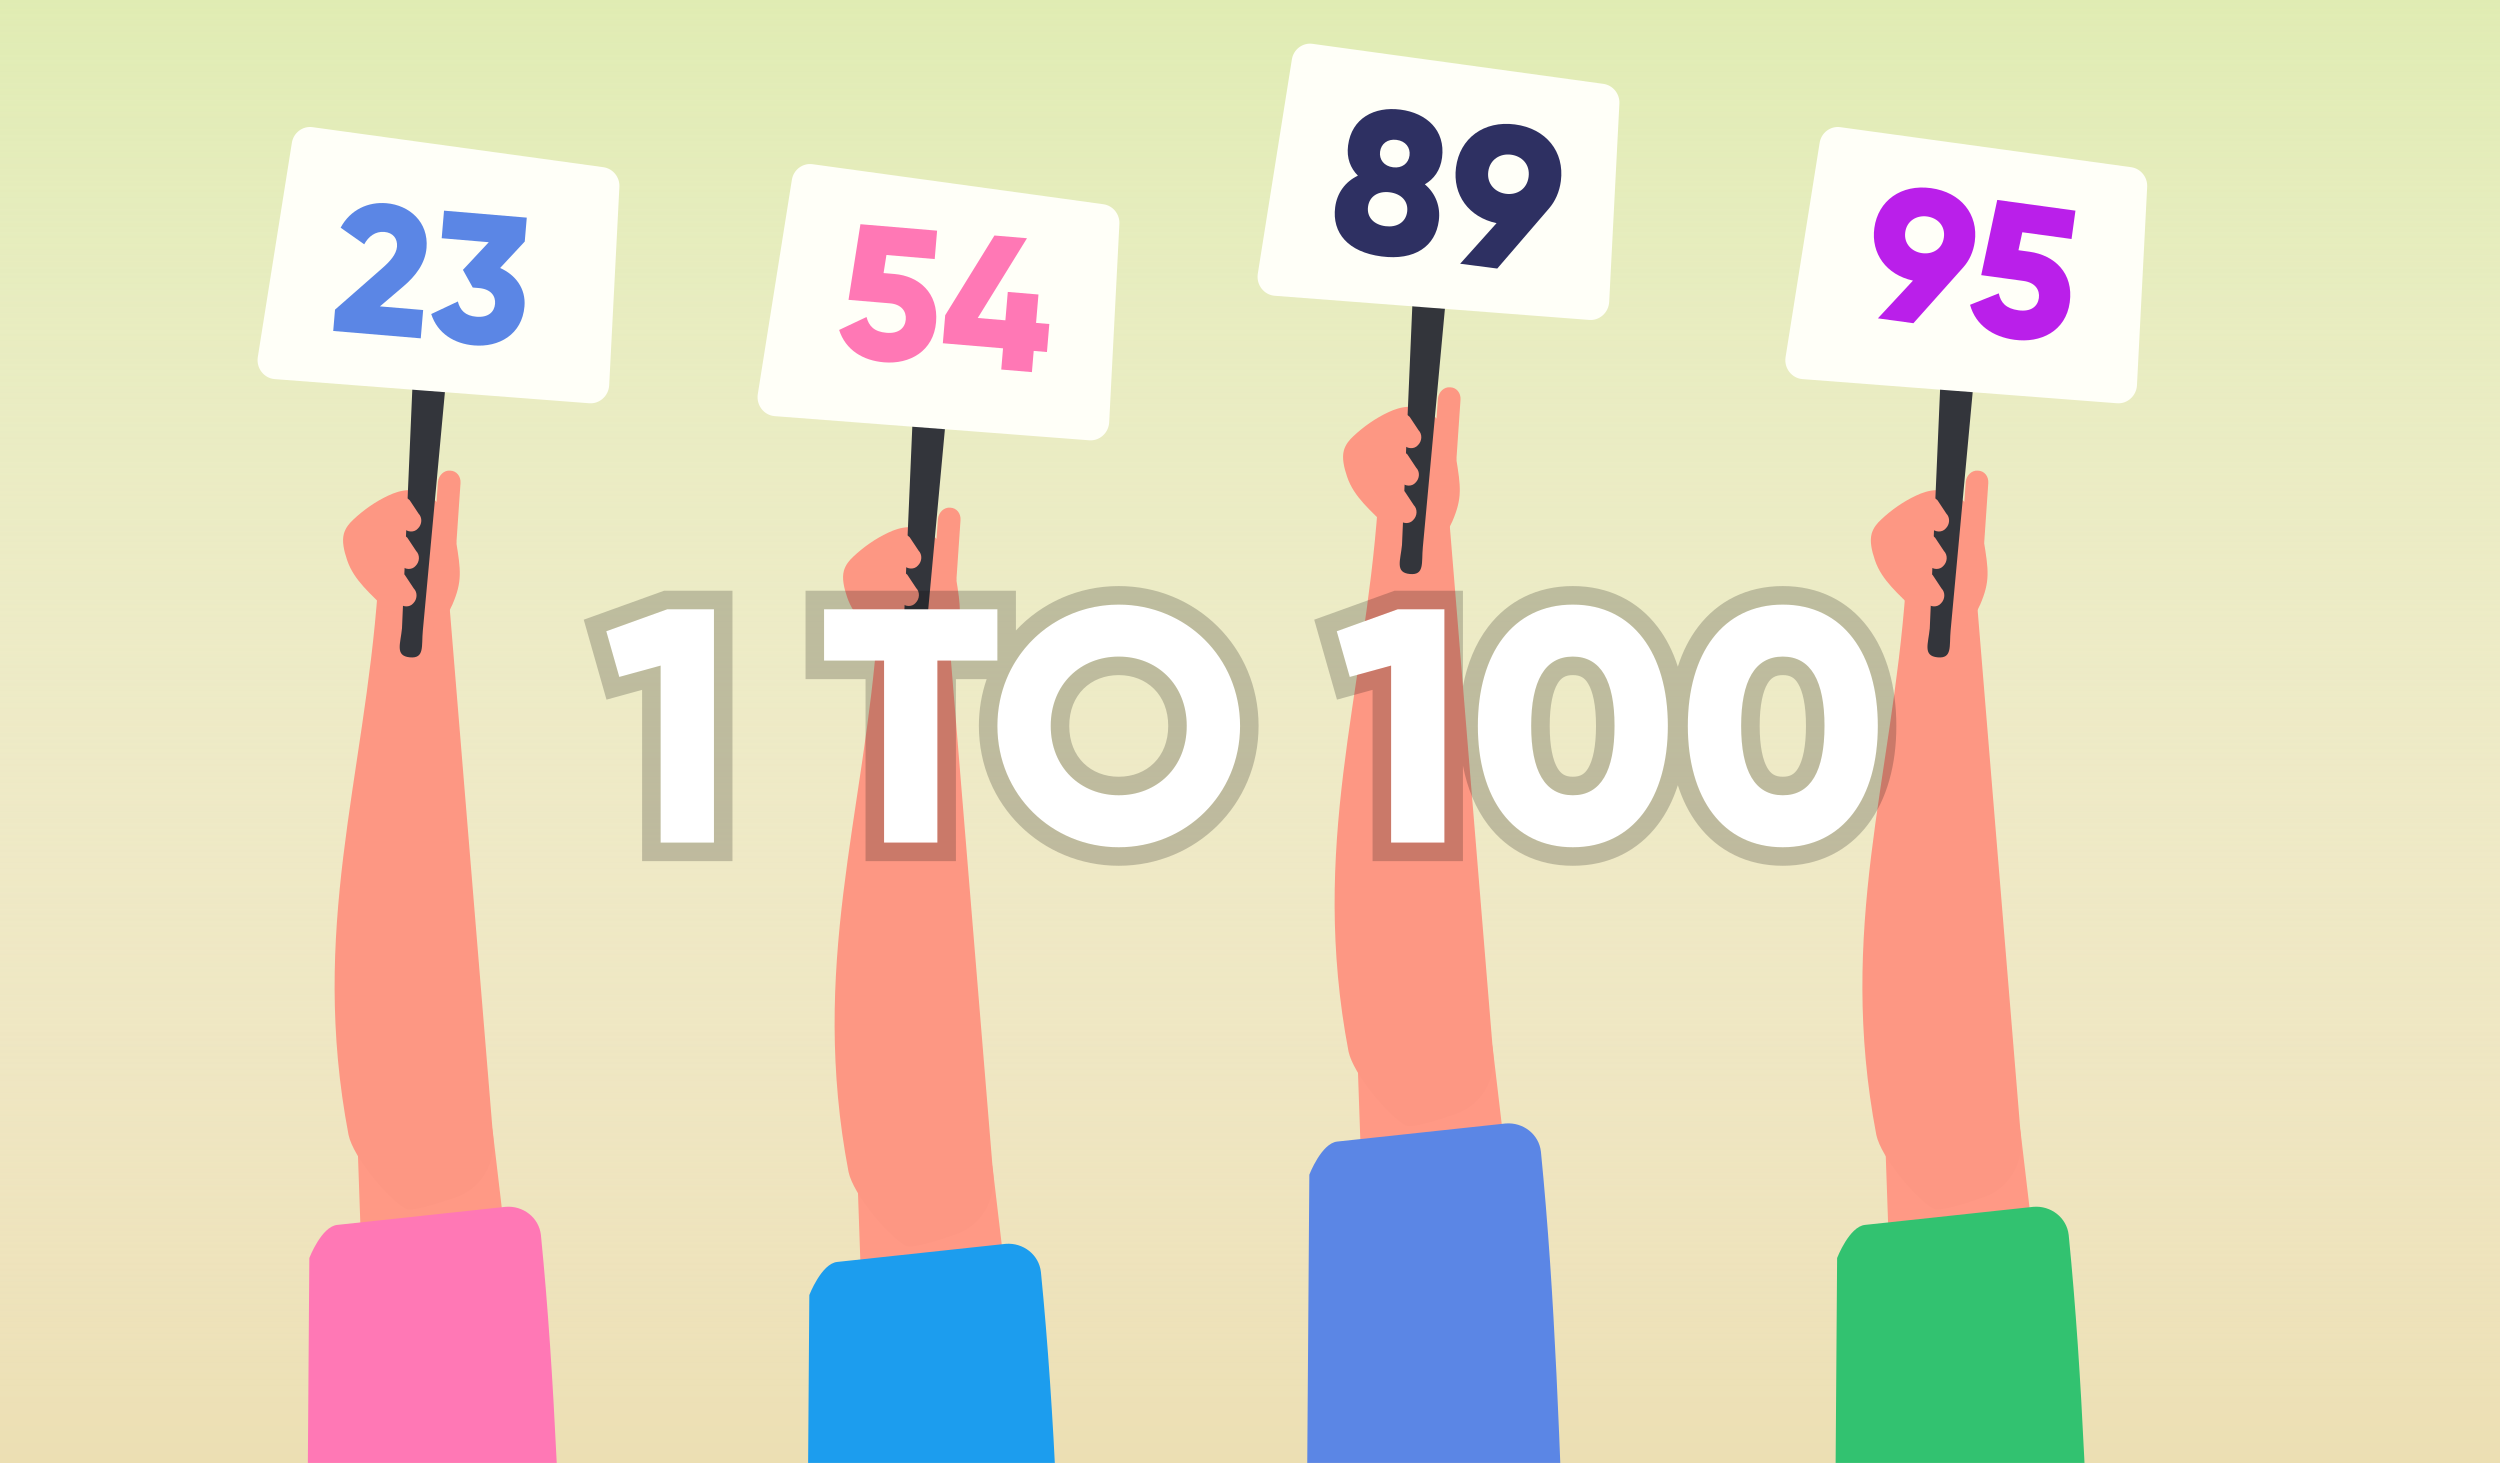
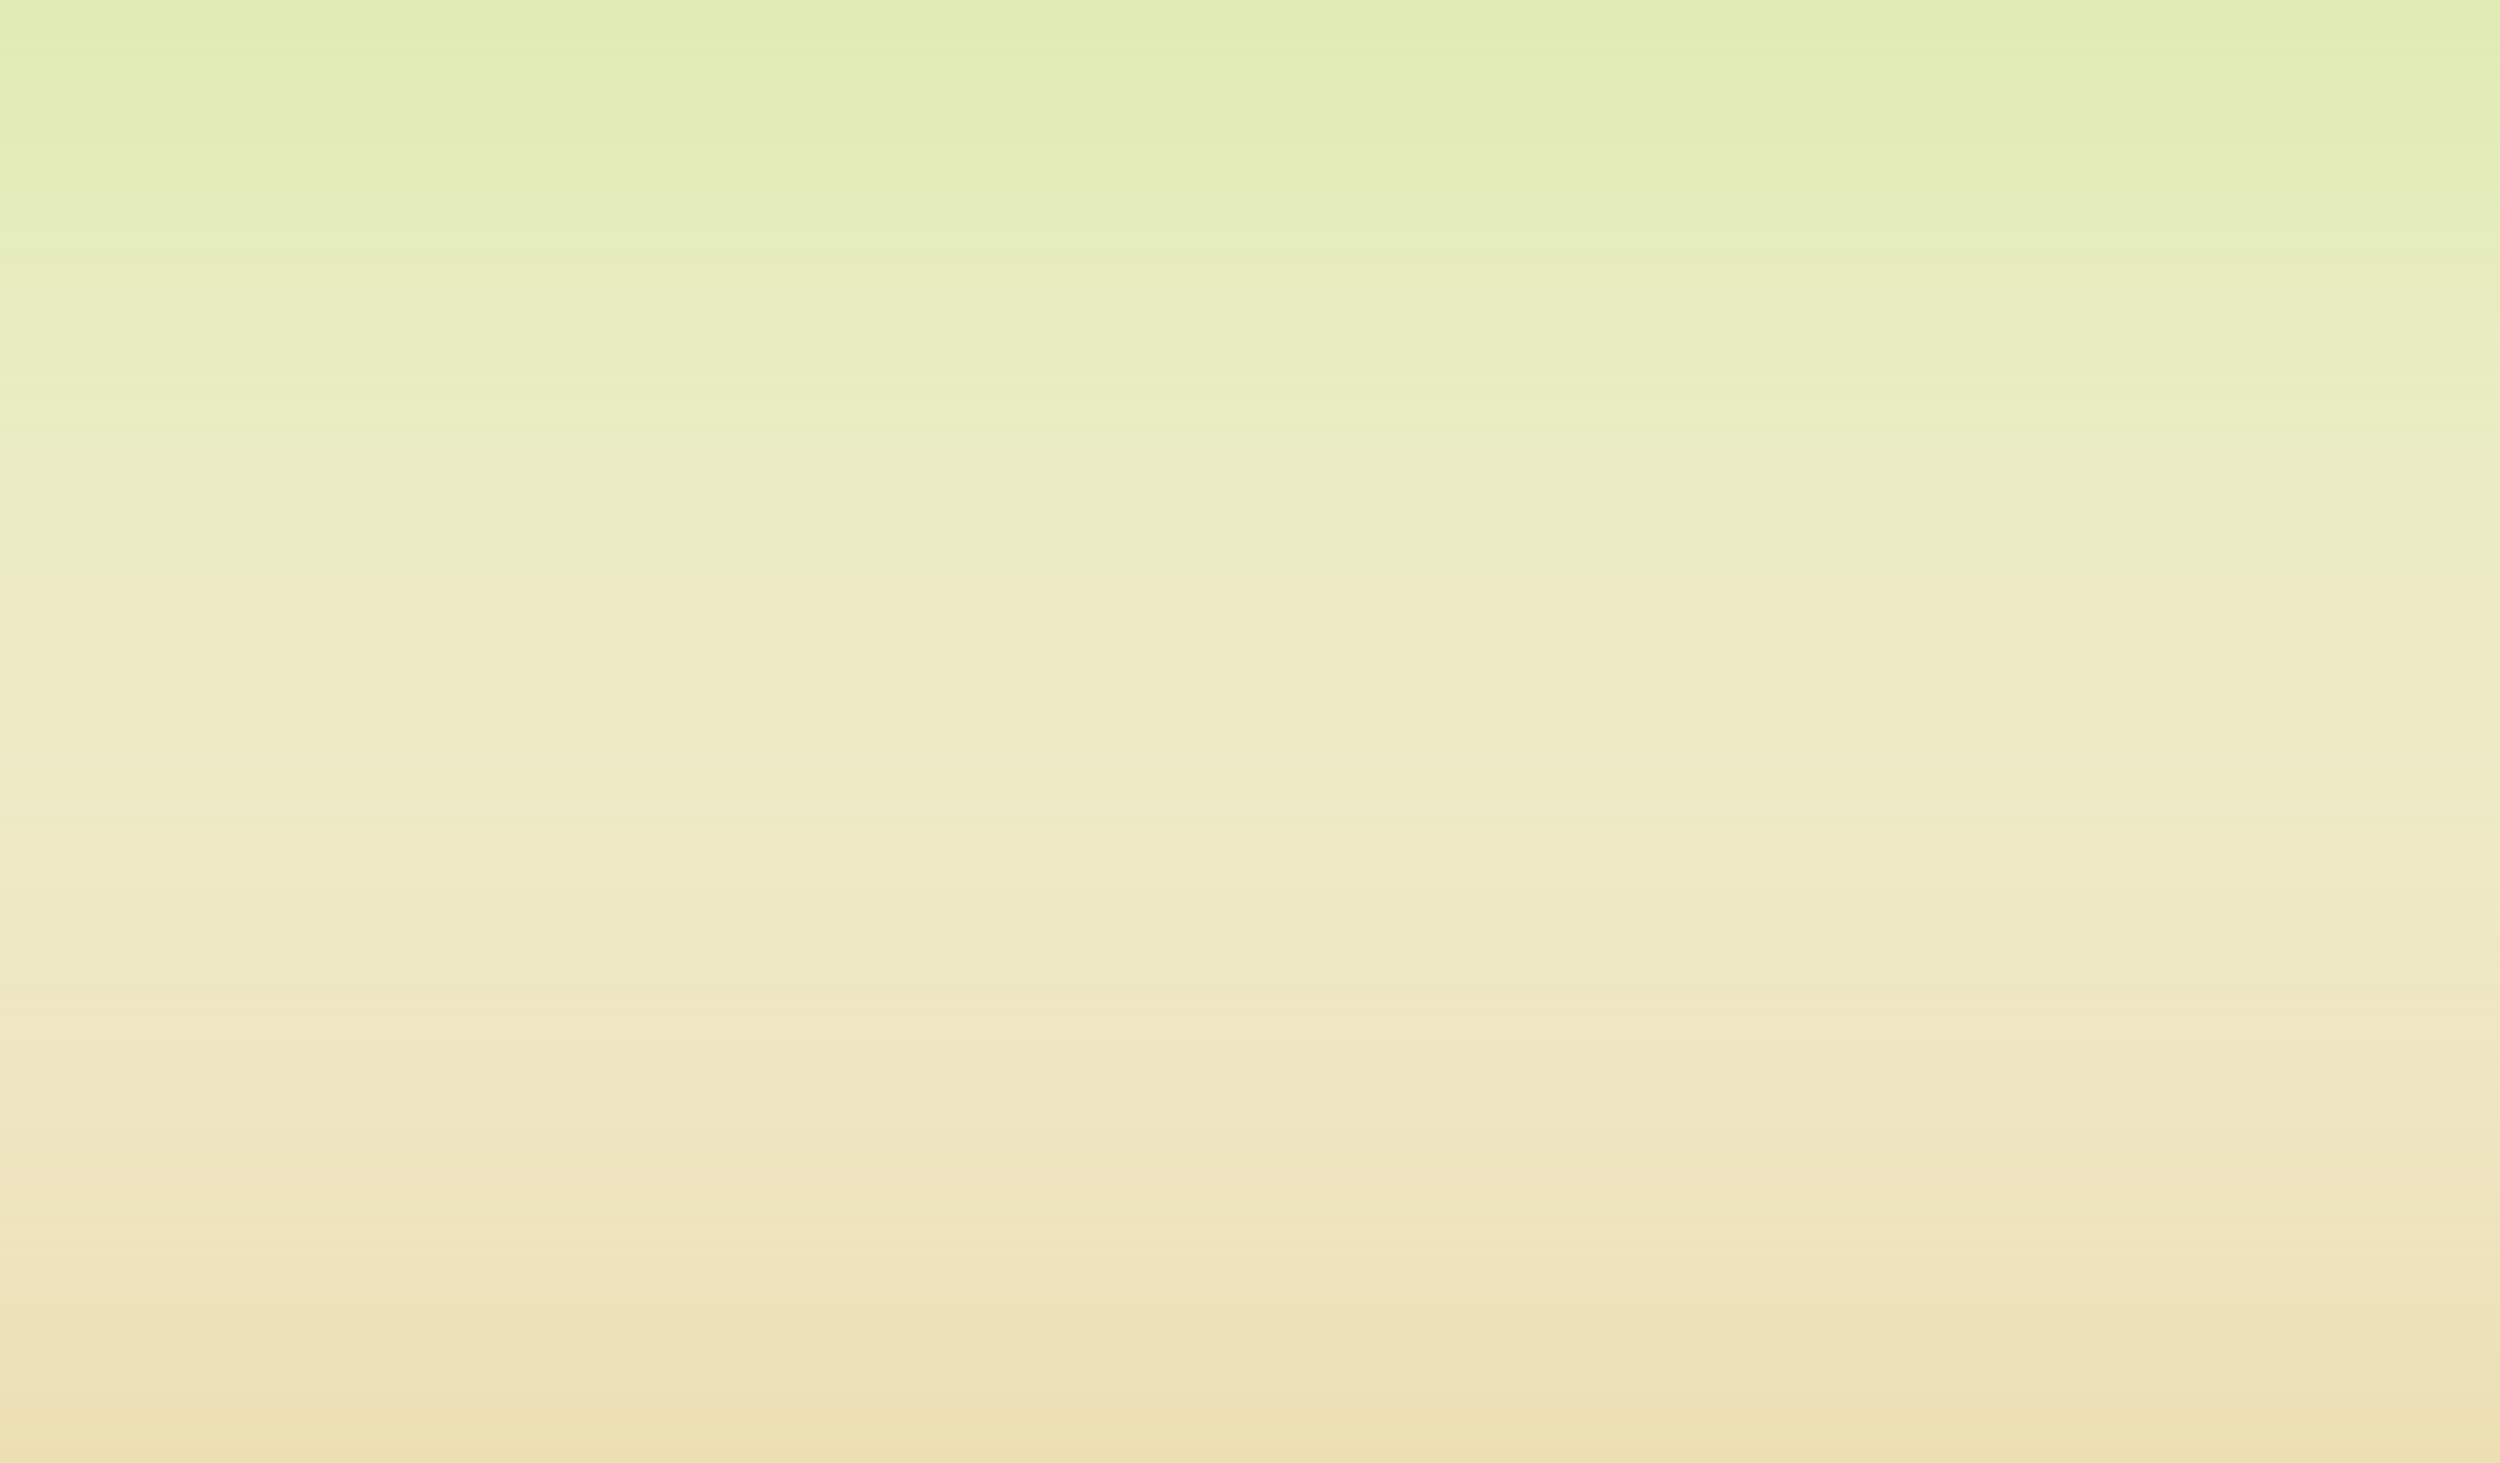
<svg xmlns="http://www.w3.org/2000/svg" width="270" height="158" viewBox="0 0 270 158" fill="none">
  <rect width="270" height="158" fill="#ECDFB3" />
  <rect width="270" height="158" fill="url(#paint0_linear)" />
  <g clip-path="url(#clip0)">
    <rect width="270" height="158" fill="#ECDFB3" />
    <rect width="270" height="158" fill="url(#paint1_linear)" />
    <path d="M38.597 122.999L39.639 152.894L56.631 151.129L53.248 122.439C52.948 119.866 50.163 114.756 47.766 114.886C42.764 115.534 38.52 117.41 38.597 122.999Z" fill="#FF9985" />
    <path d="M33.407 135.864L33.092 179.433C32.442 194.222 61.697 197.942 61.145 183.684C60.43 164.976 59.978 149.142 58.42 133.385C58.211 131.49 56.485 130.182 54.606 130.336L36.428 132.288C34.723 132.45 33.407 135.864 33.407 135.864Z" fill="#FF78B5" />
-     <path d="M47.914 64.347L48.518 65.085L53.272 122.953C53.495 125.783 51.877 128.333 49.352 129.266C46.971 130.102 44.401 130.878 43.795 130.537C41.906 129.477 38.145 124.972 37.641 122.562C33.398 100.273 39.328 84.269 40.813 63.555C43.82 64.755 44.457 65.201 47.914 64.347Z" fill="#FD9783" />
    <path d="M48.623 50.828C47.967 50.762 47.392 51.315 47.297 52.02L46.859 58.417C46.811 59.15 47.287 59.743 47.971 59.762C48.628 59.827 49.203 59.275 49.297 58.57L49.736 52.172C49.783 51.44 49.308 50.846 48.623 50.828Z" fill="#FD9783" />
    <path d="M37.493 60.503C37.143 59.476 36.915 58.456 37.14 57.637C37.329 56.986 37.726 56.521 38.143 56.13C39.265 55.072 40.547 54.172 41.936 53.523C43.25 52.894 44.914 52.532 46.53 53.664C48.072 54.815 48.936 56.585 49.239 58.345C49.784 61.641 49.929 62.802 48.862 65.286C47.485 68.412 44.995 69.433 41.794 65.922C40.095 64.173 38.231 62.708 37.493 60.503Z" fill="#FD9783" />
    <path d="M44.259 70.993C42.638 70.837 43.256 69.525 43.415 67.861L45.007 31.004C45.167 29.34 46.6 28.116 48.221 28.272C49.841 28.428 49.223 29.741 49.064 31.404L45.666 68.109C45.507 69.773 45.88 71.15 44.259 70.993Z" fill="#33353B" />
    <path d="M43.576 57.049L42.578 55.587C42.142 55.143 42.189 54.41 42.634 53.972C43.079 53.534 43.81 53.58 44.247 54.024L45.197 55.458C45.634 55.903 45.587 56.635 45.142 57.073C44.744 57.539 44.013 57.493 43.576 57.049Z" fill="#FD9783" />
    <path d="M43.319 61.093L42.321 59.631C41.884 59.187 41.932 58.454 42.377 58.016C42.821 57.578 43.553 57.624 43.989 58.068L44.94 59.502C45.376 59.947 45.329 60.679 44.884 61.117C44.487 61.583 43.755 61.537 43.319 61.093Z" fill="#FD9783" />
    <path d="M43.061 65.137L42.063 63.675C41.627 63.23 41.674 62.498 42.119 62.059C42.564 61.621 43.295 61.667 43.732 62.111L44.682 63.546C45.119 63.99 45.071 64.723 44.627 65.161C44.229 65.627 43.498 65.581 43.061 65.137Z" fill="#FD9783" />
    <path d="M63.633 43.552L29.654 40.942C28.503 40.845 27.664 39.76 27.839 38.585L31.519 15.437C31.687 14.34 32.682 13.585 33.752 13.734L65.174 18.059C66.188 18.203 66.946 19.125 66.895 20.174L65.792 41.609C65.733 42.754 64.746 43.646 63.633 43.552Z" fill="#FFFFF8" />
    <path d="M35.988 35.745L45.442 36.542L45.7 33.483L41.032 33.089L43.532 30.96C44.911 29.796 45.925 28.441 46.066 26.772C46.302 23.972 44.214 22.155 41.731 21.946C39.805 21.784 37.856 22.6 36.788 24.59L39.337 26.385C39.788 25.543 40.537 24.966 41.51 25.048C42.444 25.127 42.95 25.77 42.876 26.643C42.807 27.458 42.143 28.222 41.258 28.988L36.182 33.441L35.988 35.745Z" fill="#5B86E5" />
    <path d="M54.013 28.942L56.674 26.086L56.892 23.504L47.954 22.751L47.703 25.73L52.787 26.159L49.995 29.144L51.054 31.053L51.71 31.109C53.021 31.219 53.538 31.963 53.466 32.817C53.394 33.671 52.76 34.318 51.449 34.207C50.237 34.105 49.688 33.499 49.447 32.558L46.572 33.916C47.254 36.034 49.082 37.128 51.188 37.306C53.869 37.532 56.386 36.144 56.644 33.085C56.807 31.158 55.671 29.682 54.013 28.942Z" fill="#5B86E5" />
    <path d="M92.597 126.999L93.639 156.894L110.631 155.129L107.247 126.439C106.948 123.866 104.163 118.756 101.766 118.886C96.764 119.534 92.52 121.41 92.597 126.999Z" fill="#FF9985" />
    <path d="M87.407 139.864L87.092 183.433C86.442 198.222 115.697 201.942 115.145 187.684C114.43 168.976 113.979 153.142 112.42 137.385C112.211 135.49 110.485 134.182 108.607 134.336L90.428 136.288C88.723 136.45 87.407 139.864 87.407 139.864Z" fill="#1C9DEE" />
    <path d="M101.914 68.347L102.518 69.085L107.272 126.953C107.495 129.783 105.877 132.333 103.352 133.266C100.971 134.102 98.401 134.878 97.795 134.537C95.906 133.477 92.145 128.972 91.641 126.562C87.398 104.273 93.328 88.269 94.813 67.555C97.82 68.755 98.457 69.201 101.914 68.347Z" fill="#FD9783" />
-     <path d="M102.623 54.828C101.967 54.762 101.392 55.315 101.297 56.02L100.859 62.417C100.811 63.15 101.287 63.743 101.971 63.762C102.628 63.827 103.203 63.275 103.297 62.57L103.736 56.172C103.784 55.44 103.308 54.846 102.623 54.828Z" fill="#FD9783" />
    <path d="M91.493 64.503C91.143 63.476 90.915 62.456 91.14 61.637C91.329 60.986 91.726 60.521 92.143 60.13C93.265 59.072 94.547 58.172 95.936 57.523C97.25 56.894 98.914 56.532 100.53 57.664C102.072 58.815 102.936 60.585 103.239 62.345C103.784 65.641 103.929 66.802 102.863 69.286C101.485 72.412 98.995 73.433 95.794 69.922C94.095 68.173 92.231 66.707 91.493 64.503Z" fill="#FD9783" />
    <path d="M98.259 74.993C96.638 74.837 97.256 73.525 97.415 71.861L99.007 35.004C99.167 33.34 100.6 32.116 102.221 32.272C103.841 32.428 103.223 33.741 103.064 35.404L99.666 72.109C99.507 73.773 99.88 75.15 98.259 74.993Z" fill="#33353B" />
    <path d="M97.576 61.049L96.578 59.587C96.142 59.143 96.189 58.41 96.634 57.972C97.079 57.534 97.81 57.58 98.247 58.024L99.198 59.458C99.634 59.903 99.587 60.635 99.142 61.073C98.744 61.539 98.013 61.493 97.576 61.049Z" fill="#FD9783" />
    <path d="M97.319 65.093L96.321 63.631C95.884 63.187 95.932 62.454 96.376 62.016C96.821 61.578 97.553 61.624 97.989 62.068L98.94 63.502C99.376 63.947 99.329 64.679 98.884 65.117C98.487 65.583 97.755 65.537 97.319 65.093Z" fill="#FD9783" />
    <path d="M97.061 69.137L96.063 67.674C95.627 67.23 95.674 66.498 96.119 66.059C96.564 65.621 97.295 65.667 97.732 66.111L98.682 67.546C99.119 67.99 99.071 68.723 98.627 69.161C98.229 69.627 97.498 69.581 97.061 69.137Z" fill="#FD9783" />
    <path d="M117.633 47.552L83.654 44.942C82.503 44.845 81.664 43.76 81.839 42.585L85.519 19.437C85.687 18.34 86.682 17.585 87.752 17.734L119.174 22.059C120.188 22.203 120.946 23.125 120.895 24.174L119.792 45.609C119.733 46.754 118.746 47.646 117.633 47.552Z" fill="#FFFFF8" />
    <path d="M96.591 29.589L95.426 29.491L95.735 27.54L100.949 27.979L101.207 24.912L92.926 24.214L91.64 32.384L96.118 32.761C97.365 32.866 97.898 33.632 97.824 34.511C97.75 35.39 97.097 36.056 95.747 35.942C94.398 35.829 93.833 35.205 93.585 34.236L90.625 35.634C91.327 37.815 93.209 38.941 95.478 39.132C98.239 39.365 100.83 37.936 101.096 34.787C101.361 31.638 99.25 29.813 96.591 29.589Z" fill="#FF78B5" />
    <path d="M113.326 34.994L111.895 34.873L112.154 31.806L108.841 31.527L108.583 34.594L105.597 34.343L110.915 25.73L107.398 25.434L102.081 34.046L101.826 37.072L108.328 37.62L108.135 39.91L111.447 40.189L111.64 37.899L113.071 38.02L113.326 34.994Z" fill="#FF78B5" />
    <path d="M146.597 113.999L147.639 143.894L164.631 142.129L161.247 113.439C160.948 110.866 158.163 105.756 155.766 105.886C150.764 106.534 146.52 108.41 146.597 113.999Z" fill="#FF9985" />
    <path d="M141.408 126.864L141.092 170.433C140.442 185.222 169.697 188.942 169.145 174.684C168.43 155.976 167.979 140.142 166.42 124.385C166.211 122.49 164.485 121.182 162.607 121.336L144.428 123.288C142.723 123.45 141.408 126.864 141.408 126.864Z" fill="#5B86E5" />
-     <path d="M155.914 55.347L156.518 56.086L161.272 113.953C161.495 116.783 159.877 119.333 157.352 120.266C154.971 121.102 152.402 121.878 151.795 121.537C149.906 120.477 146.145 115.972 145.641 113.562C141.399 91.273 147.328 75.269 148.813 54.555C151.82 55.755 152.457 56.201 155.914 55.347Z" fill="#FD9783" />
    <path d="M156.623 41.828C155.967 41.762 155.392 42.315 155.297 43.02L154.859 49.417C154.811 50.15 155.287 50.743 155.971 50.762C156.628 50.827 157.203 50.275 157.297 49.57L157.736 43.172C157.784 42.44 157.308 41.846 156.623 41.828Z" fill="#FD9783" />
    <path d="M145.493 51.503C145.143 50.476 144.915 49.456 145.14 48.637C145.329 47.986 145.726 47.521 146.143 47.13C147.265 46.072 148.547 45.172 149.936 44.523C151.25 43.894 152.914 43.532 154.53 44.664C156.072 45.815 156.936 47.585 157.239 49.345C157.784 52.641 157.929 53.802 156.863 56.286C155.485 59.412 152.995 60.433 149.794 56.922C148.095 55.173 146.231 53.708 145.493 51.503Z" fill="#FD9783" />
    <path d="M152.259 61.993C150.638 61.837 151.256 60.525 151.415 58.861L153.007 22.004C153.167 20.34 154.6 19.116 156.221 19.272C157.841 19.428 157.223 20.741 157.064 22.404L153.666 59.109C153.507 60.773 153.88 62.15 152.259 61.993Z" fill="#33353B" />
    <path d="M151.576 48.049L150.578 46.587C150.142 46.143 150.189 45.41 150.634 44.972C151.079 44.534 151.81 44.58 152.247 45.024L153.198 46.458C153.634 46.903 153.587 47.635 153.142 48.073C152.744 48.539 152.013 48.493 151.576 48.049Z" fill="#FD9783" />
    <path d="M151.319 52.093L150.321 50.631C149.884 50.187 149.932 49.454 150.377 49.016C150.821 48.578 151.553 48.624 151.989 49.068L152.94 50.502C153.376 50.947 153.329 51.679 152.884 52.117C152.487 52.583 151.755 52.537 151.319 52.093Z" fill="#FD9783" />
    <path d="M151.061 56.137L150.063 54.675C149.627 54.23 149.674 53.498 150.119 53.059C150.564 52.621 151.295 52.667 151.732 53.111L152.682 54.546C153.119 54.99 153.071 55.723 152.627 56.161C152.229 56.627 151.498 56.581 151.061 56.137Z" fill="#FD9783" />
    <path d="M171.633 34.552L137.654 31.942C136.503 31.845 135.664 30.76 135.839 29.585L139.519 6.437C139.687 5.34 140.682 4.585 141.752 4.734L173.174 9.059C174.188 9.203 174.946 10.125 174.895 11.174L173.792 32.609C173.733 33.754 172.746 34.646 171.633 34.552Z" fill="#FFFFF8" />
    <path d="M153.885 19.909C154.868 19.327 155.564 18.399 155.742 17.026C156.125 14.064 154.063 12.203 151.253 11.839C148.443 11.475 145.975 12.75 145.592 15.712C145.414 17.084 145.851 18.16 146.653 18.972C145.261 19.634 144.392 20.872 144.198 22.375C143.837 25.163 145.606 27.23 149.2 27.695C152.794 28.161 155.032 26.612 155.393 23.824C155.588 22.322 155.063 20.903 153.885 19.909ZM150.83 15.106C151.81 15.233 152.338 15.944 152.228 16.793C152.118 17.642 151.427 18.195 150.447 18.068C149.467 17.941 148.938 17.231 149.048 16.381C149.158 15.532 149.85 14.979 150.83 15.106ZM149.623 24.428C148.403 24.27 147.598 23.48 147.747 22.325C147.897 21.171 148.877 20.611 150.097 20.769C151.317 20.927 152.122 21.718 151.973 22.872C151.823 24.027 150.843 24.586 149.623 24.428Z" fill="#2E3062" />
    <path d="M168.574 19.552C168.983 16.393 166.984 13.876 163.608 13.438C160.254 13.004 157.657 14.927 157.248 18.085C156.865 21.047 158.633 23.469 161.629 24.1L157.695 28.485L161.703 29.004L167.281 22.529C167.957 21.753 168.422 20.728 168.574 19.552ZM160.733 18.536C160.905 17.208 162.03 16.556 163.185 16.706C164.361 16.858 165.264 17.75 165.089 19.1C164.914 20.451 163.814 21.083 162.638 20.931C161.483 20.782 160.561 19.865 160.733 18.536Z" fill="#2E3062" />
    <path d="M203.597 122.999L204.639 152.894L221.631 151.129L218.247 122.439C217.948 119.866 215.163 114.756 212.766 114.886C207.764 115.534 203.52 117.41 203.597 122.999Z" fill="#FF9985" />
    <path d="M198.408 135.864L198.092 179.433C197.442 194.222 226.697 197.942 226.145 183.684C225.43 164.976 224.979 149.142 223.42 133.385C223.211 131.49 221.485 130.182 219.607 130.336L201.428 132.288C199.723 132.45 198.408 135.864 198.408 135.864Z" fill="#32C270" />
    <path d="M212.914 64.347L213.518 65.085L218.272 122.953C218.495 125.783 216.877 128.333 214.352 129.266C211.971 130.102 209.402 130.878 208.795 130.537C206.906 129.477 203.145 124.972 202.641 122.562C198.399 100.273 204.328 84.269 205.813 63.555C208.82 64.755 209.457 65.201 212.914 64.347Z" fill="#FD9783" />
    <path d="M213.623 50.828C212.967 50.762 212.392 51.315 212.297 52.02L211.859 58.417C211.811 59.15 212.287 59.743 212.971 59.762C213.628 59.827 214.203 59.275 214.297 58.57L214.736 52.172C214.784 51.44 214.308 50.846 213.623 50.828Z" fill="#FD9783" />
    <path d="M202.493 60.503C202.143 59.476 201.915 58.456 202.14 57.637C202.329 56.986 202.726 56.521 203.143 56.13C204.265 55.072 205.547 54.172 206.936 53.523C208.25 52.894 209.914 52.532 211.53 53.664C213.072 54.815 213.936 56.585 214.239 58.345C214.784 61.641 214.929 62.802 213.863 65.286C212.485 68.412 209.995 69.433 206.794 65.922C205.095 64.173 203.231 62.708 202.493 60.503Z" fill="#FD9783" />
    <path d="M209.259 70.993C207.638 70.837 208.256 69.525 208.415 67.861L210.007 31.004C210.167 29.34 211.6 28.116 213.221 28.272C214.841 28.428 214.223 29.741 214.064 31.404L210.666 68.109C210.507 69.773 210.88 71.15 209.259 70.993Z" fill="#33353B" />
    <path d="M208.576 57.049L207.578 55.587C207.142 55.143 207.189 54.41 207.634 53.972C208.079 53.534 208.81 53.58 209.247 54.024L210.198 55.458C210.634 55.903 210.587 56.635 210.142 57.073C209.744 57.539 209.013 57.493 208.576 57.049Z" fill="#FD9783" />
    <path d="M208.319 61.093L207.321 59.631C206.884 59.187 206.932 58.454 207.377 58.016C207.821 57.578 208.553 57.624 208.989 58.068L209.94 59.502C210.376 59.947 210.329 60.679 209.884 61.117C209.487 61.583 208.755 61.537 208.319 61.093Z" fill="#FD9783" />
    <path d="M208.061 65.137L207.063 63.675C206.627 63.23 206.674 62.498 207.119 62.059C207.564 61.621 208.295 61.667 208.732 62.111L209.682 63.546C210.119 63.99 210.071 64.723 209.627 65.161C209.229 65.627 208.498 65.581 208.061 65.137Z" fill="#FD9783" />
    <path d="M228.633 43.552L194.654 40.942C193.503 40.845 192.664 39.76 192.839 38.585L196.519 15.437C196.687 14.34 197.682 13.585 198.752 13.734L230.174 18.059C231.188 18.203 231.946 19.125 231.895 20.174L230.792 41.609C230.733 42.754 229.746 43.646 228.633 43.552Z" fill="#FFFFF8" />
    <path d="M213.275 26.105C213.682 23.145 211.778 20.762 208.545 20.318C205.333 19.877 202.836 21.656 202.43 24.616C202.049 27.392 203.732 29.682 206.6 30.305L202.811 34.381L206.648 34.907L212.022 28.886C212.674 28.164 213.124 27.207 213.275 26.105ZM205.767 25.074C205.938 23.829 207.019 23.228 208.125 23.38C209.251 23.535 210.112 24.381 209.938 25.646C209.765 26.912 208.707 27.495 207.581 27.34C206.476 27.189 205.596 26.319 205.767 25.074Z" fill="#BA1FEA" />
    <path d="M219.184 27.186L217.995 27.023L218.41 25.083L223.728 25.813L224.149 22.751L215.702 21.592L213.971 29.715L218.538 30.342C219.81 30.517 220.317 31.314 220.197 32.192C220.076 33.069 219.373 33.701 217.997 33.512C216.62 33.323 216.073 32.666 215.868 31.681L212.766 32.919C213.374 35.144 215.245 36.379 217.56 36.696C220.375 37.083 223.102 35.793 223.534 32.65C223.965 29.506 221.895 27.558 219.184 27.186Z" fill="#BA1FEA" />
    <g filter="url(#filter0_d)">
      <path d="M72.067 65.8L65.479 68.176L66.883 73.108L71.347 71.884V91H77.107V65.8H72.067Z" fill="white" />
      <path d="M107.719 65.8H88.999V71.344H95.479V91H101.239V71.344H107.719V65.8Z" fill="white" />
      <path d="M120.823 91.504C128.059 91.504 133.927 85.816 133.927 78.4C133.927 70.984 128.059 65.296 120.823 65.296C113.587 65.296 107.719 70.984 107.719 78.4C107.719 85.816 113.587 91.504 120.823 91.504ZM120.823 85.888C116.719 85.888 113.479 82.9 113.479 78.4C113.479 73.9 116.719 70.912 120.823 70.912C124.927 70.912 128.167 73.9 128.167 78.4C128.167 82.9 124.927 85.888 120.823 85.888Z" fill="white" />
      <path d="M150.958 65.8L144.37 68.176L145.774 73.108L150.238 71.884V91H155.998V65.8H150.958Z" fill="white" />
      <path d="M169.869 91.504C176.385 91.504 180.129 86.176 180.129 78.4C180.129 70.624 176.385 65.296 169.869 65.296C163.353 65.296 159.609 70.624 159.609 78.4C159.609 86.176 163.353 91.504 169.869 91.504ZM169.869 85.888C166.845 85.888 165.369 83.26 165.369 78.4C165.369 73.54 166.845 70.912 169.869 70.912C172.893 70.912 174.369 73.54 174.369 78.4C174.369 83.26 172.893 85.888 169.869 85.888Z" fill="white" />
      <path d="M192.545 91.504C199.061 91.504 202.805 86.176 202.805 78.4C202.805 70.624 199.061 65.296 192.545 65.296C186.029 65.296 182.285 70.624 182.285 78.4C182.285 86.176 186.029 91.504 192.545 91.504ZM192.545 85.888C189.521 85.888 188.045 83.26 188.045 78.4C188.045 73.54 189.521 70.912 192.545 70.912C195.569 70.912 197.045 73.54 197.045 78.4C197.045 83.26 195.569 85.888 192.545 85.888Z" fill="white" />
    </g>
    <g filter="url(#filter1_d)">
      <path fill-rule="evenodd" clip-rule="evenodd" d="M71.718 63.8H79.107V93H69.347V74.506L65.502 75.561L63.044 66.928L71.718 63.8ZM71.347 71.884V91H77.107V65.8H72.067L65.479 68.176L66.883 73.108L71.347 71.884ZM109.719 63.8V68.091C112.482 65.118 116.438 63.296 120.823 63.296C129.145 63.296 135.927 69.862 135.927 78.4C135.927 86.939 129.145 93.504 120.823 93.504C112.5 93.504 105.719 86.939 105.719 78.4C105.719 76.614 106.015 74.915 106.561 73.344H103.239V93H93.479V73.344H86.999V63.8H109.719ZM107.719 71.344V65.8H88.999V71.344H95.479V91H101.239V71.344H107.719ZM108.699 73.344C108.067 74.888 107.719 76.593 107.719 78.4C107.719 85.816 113.587 91.504 120.823 91.504C128.059 91.504 133.927 85.816 133.927 78.4C133.927 70.984 128.059 65.296 120.823 65.296C116.144 65.296 112.037 67.674 109.719 71.36C109.325 71.985 108.983 72.648 108.699 73.344ZM115.479 78.4C115.479 81.776 117.804 83.888 120.823 83.888C123.842 83.888 126.167 81.776 126.167 78.4C126.167 75.024 123.842 72.912 120.823 72.912C117.804 72.912 115.479 75.024 115.479 78.4ZM150.608 63.8H157.998V74.109C158.466 71.668 159.36 69.49 160.703 67.722C162.841 64.909 166.001 63.296 169.869 63.296C173.738 63.296 176.898 64.909 179.035 67.722C179.978 68.962 180.699 70.404 181.207 71.997C181.715 70.404 182.437 68.962 183.379 67.722C185.517 64.909 188.677 63.296 192.545 63.296C196.414 63.296 199.574 64.909 201.711 67.722C203.802 70.474 204.805 74.219 204.805 78.4C204.805 82.581 203.802 86.326 201.711 89.078C199.574 91.891 196.414 93.504 192.545 93.504C188.677 93.504 185.517 91.891 183.379 89.078C182.437 87.838 181.715 86.396 181.207 84.803C180.699 86.396 179.978 87.838 179.035 89.078C176.898 91.891 173.738 93.504 169.869 93.504C166.001 93.504 162.841 91.891 160.703 89.078C159.36 87.31 158.466 85.132 157.998 82.691V93H148.238V74.506L144.393 75.561L141.935 66.928L150.608 63.8ZM150.238 71.884V91H155.998V65.8H150.958L144.37 68.176L145.774 73.108L150.238 71.884ZM168.207 82.949C168.596 83.607 169.067 83.888 169.869 83.888C170.671 83.888 171.143 83.607 171.531 82.949C172.011 82.138 172.369 80.689 172.369 78.4C172.369 76.111 172.011 74.662 171.531 73.851C171.143 73.193 170.671 72.912 169.869 72.912C169.067 72.912 168.596 73.193 168.207 73.851C167.728 74.662 167.369 76.111 167.369 78.4C167.369 80.689 167.728 82.138 168.207 82.949ZM190.883 82.949C191.272 83.607 191.743 83.888 192.545 83.888C193.347 83.888 193.819 83.607 194.207 82.949C194.687 82.138 195.045 80.689 195.045 78.4C195.045 76.111 194.687 74.662 194.207 73.851C193.819 73.193 193.347 72.912 192.545 72.912C191.743 72.912 191.272 73.193 190.883 73.851C190.404 74.662 190.045 76.111 190.045 78.4C190.045 80.689 190.404 82.138 190.883 82.949ZM113.479 78.4C113.479 82.9 116.719 85.888 120.823 85.888C124.927 85.888 128.167 82.9 128.167 78.4C128.167 73.9 124.927 70.912 120.823 70.912C116.719 70.912 113.479 73.9 113.479 78.4ZM180.129 78.4C180.129 86.176 176.385 91.504 169.869 91.504C163.353 91.504 159.609 86.176 159.609 78.4C159.609 70.624 163.353 65.296 169.869 65.296C176.385 65.296 180.129 70.624 180.129 78.4ZM165.369 78.4C165.369 83.26 166.845 85.888 169.869 85.888C172.893 85.888 174.369 83.26 174.369 78.4C174.369 73.54 172.893 70.912 169.869 70.912C166.845 70.912 165.369 73.54 165.369 78.4ZM202.805 78.4C202.805 86.176 199.061 91.504 192.545 91.504C186.029 91.504 182.285 86.176 182.285 78.4C182.285 70.624 186.029 65.296 192.545 65.296C199.061 65.296 202.805 70.624 202.805 78.4ZM188.045 78.4C188.045 83.26 189.521 85.888 192.545 85.888C195.569 85.888 197.045 83.26 197.045 78.4C197.045 73.54 195.569 70.912 192.545 70.912C189.521 70.912 188.045 73.54 188.045 78.4Z" fill="black" fill-opacity="0.2" />
    </g>
  </g>
  <defs>
    <filter id="filter0_d" x="61.479" y="61.296" width="145.326" height="34.208" filterUnits="userSpaceOnUse" color-interpolation-filters="sRGB">
      <feFlood flood-opacity="0" result="BackgroundImageFix" />
      <feColorMatrix in="SourceAlpha" type="matrix" values="0 0 0 0 0 0 0 0 0 0 0 0 0 0 0 0 0 0 127 0" />
      <feOffset />
      <feGaussianBlur stdDeviation="2" />
      <feColorMatrix type="matrix" values="0 0 0 0 0 0 0 0 0 0 0 0 0 0 0 0 0 0 0.2 0" />
      <feBlend mode="normal" in2="BackgroundImageFix" result="effect1_dropShadow" />
      <feBlend mode="normal" in="SourceGraphic" in2="effect1_dropShadow" result="shape" />
    </filter>
    <filter id="filter1_d" x="59.044" y="59.296" width="149.761" height="38.208" filterUnits="userSpaceOnUse" color-interpolation-filters="sRGB">
      <feFlood flood-opacity="0" result="BackgroundImageFix" />
      <feColorMatrix in="SourceAlpha" type="matrix" values="0 0 0 0 0 0 0 0 0 0 0 0 0 0 0 0 0 0 127 0" />
      <feOffset />
      <feGaussianBlur stdDeviation="2" />
      <feColorMatrix type="matrix" values="0 0 0 0 0 0 0 0 0 0 0 0 0 0 0 0 0 0 0.2 0" />
      <feBlend mode="normal" in2="BackgroundImageFix" result="effect1_dropShadow" />
      <feBlend mode="normal" in="SourceGraphic" in2="effect1_dropShadow" result="shape" />
    </filter>
    <linearGradient id="paint0_linear" x1="135" y1="0" x2="135" y2="158" gradientUnits="userSpaceOnUse">
      <stop stop-color="#E0ECB3" />
      <stop offset="1" stop-color="white" stop-opacity="0" />
    </linearGradient>
    <linearGradient id="paint1_linear" x1="135" y1="0" x2="135" y2="158" gradientUnits="userSpaceOnUse">
      <stop stop-color="#E0ECB3" />
      <stop offset="1" stop-color="white" stop-opacity="0" />
    </linearGradient>
    <clipPath id="clip0">
-       <rect width="270" height="158" fill="white" />
-     </clipPath>
+       </clipPath>
  </defs>
</svg>